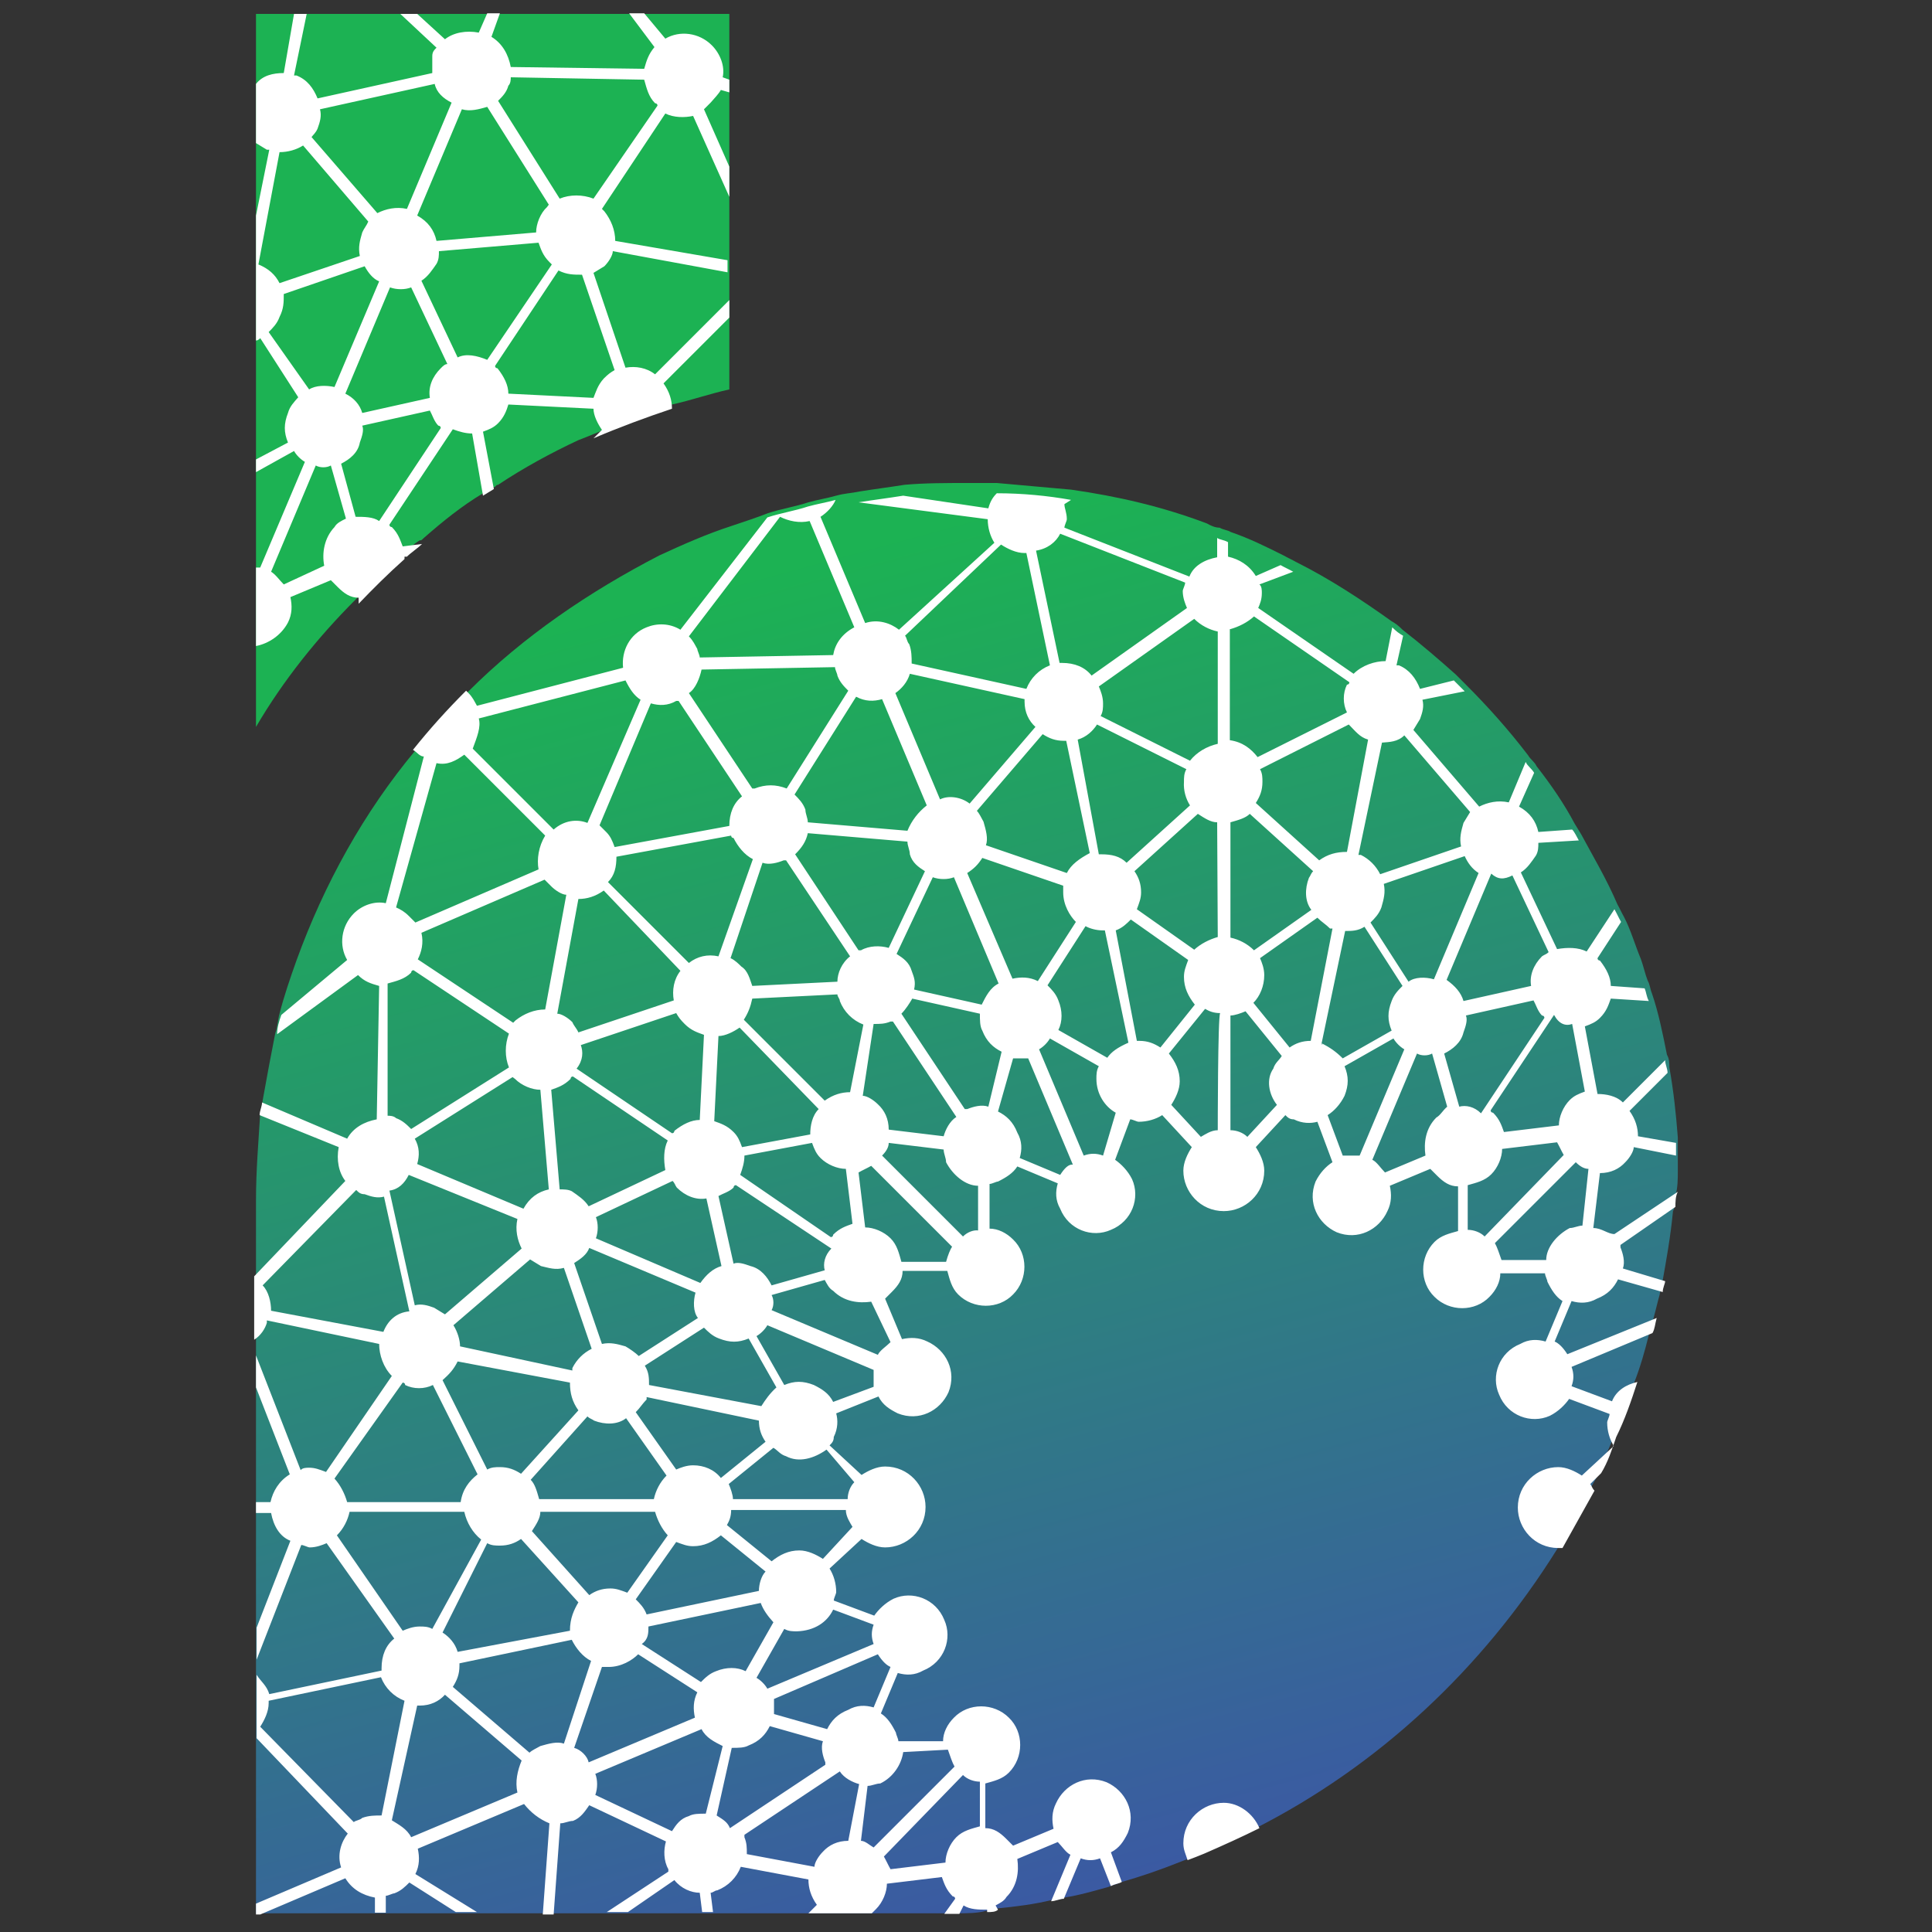
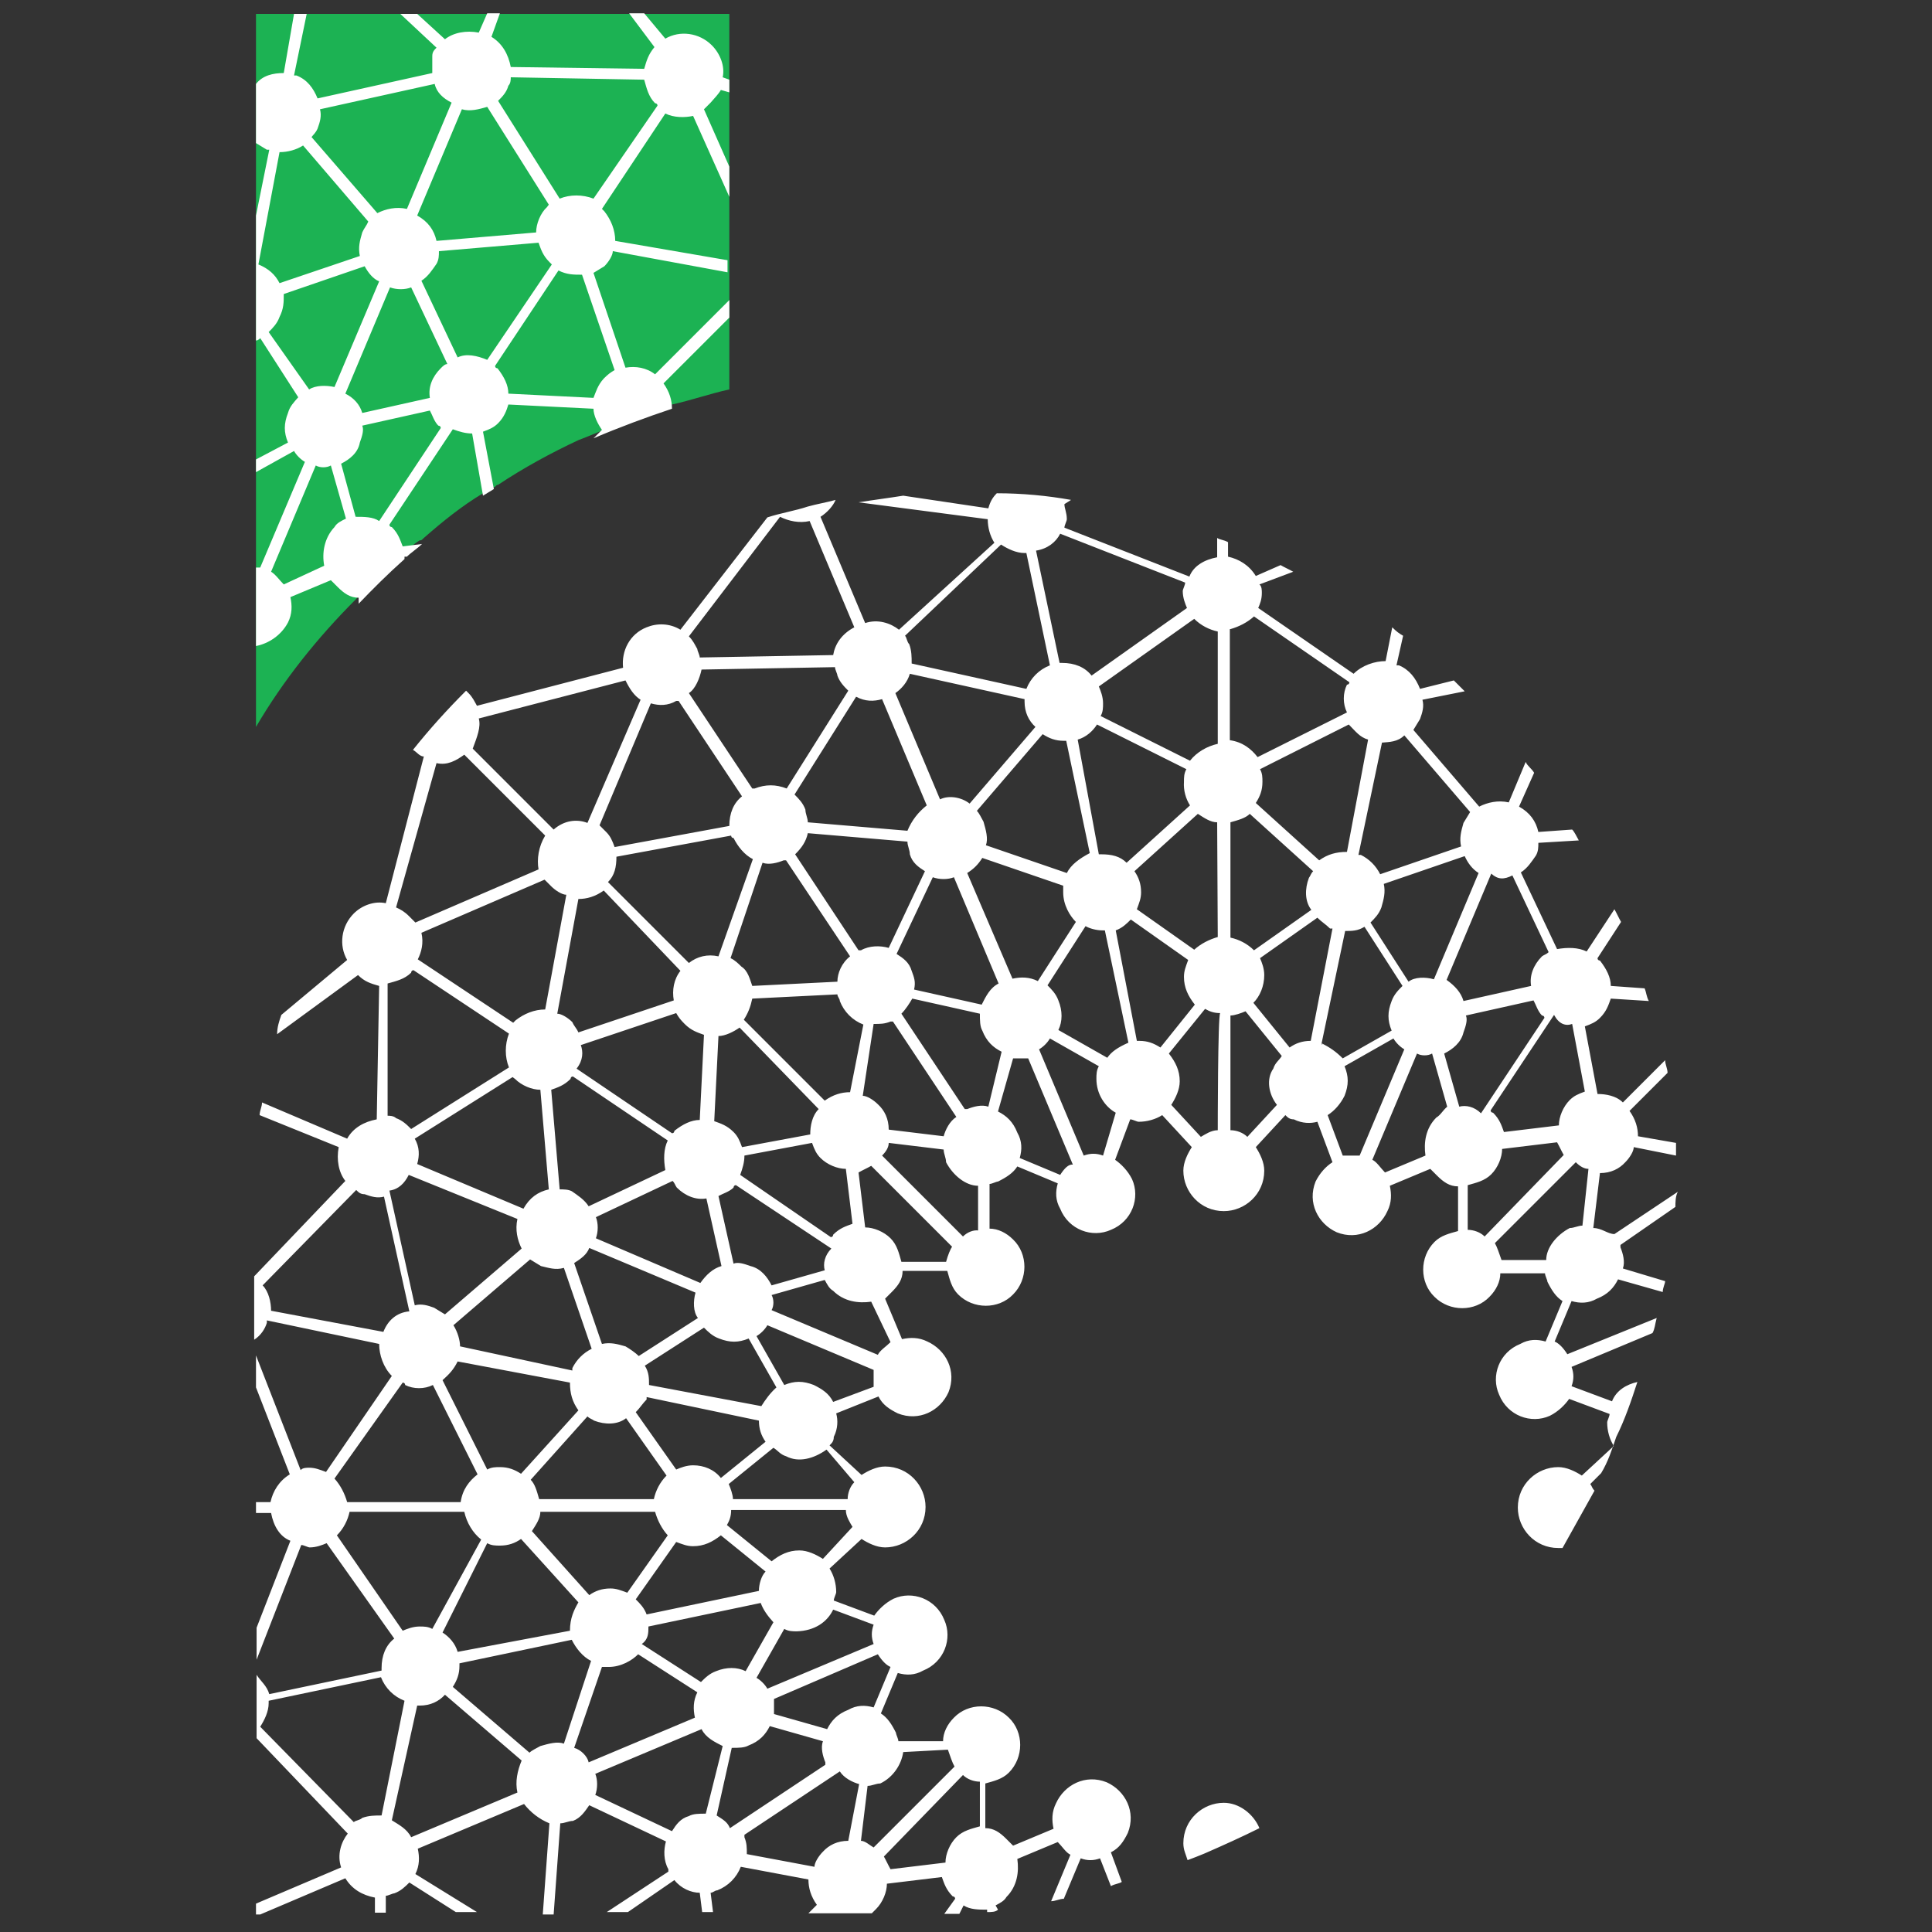
<svg xmlns="http://www.w3.org/2000/svg" version="1.1" id="Layer_1" x="0px" y="0px" viewBox="0 0 32 32" style="enable-background:new 0 0 32 32;" xml:space="preserve">
  <rect x="0" y="0" width="32" height="32" fill="#333333" stroke="none" />
  <style type="text/css">
	.st0{fill:#1CB253;}
	.st1{fill:url(#SVGID_1_);}
	.st2{fill:#FFFFFF;}
</style>
  <g>
    <path class="st0" d="M12.08,0.23v6.22c-0.32,0.07-0.63,0.18-0.95,0.25c-0.46,0.14-0.88,0.32-1.3,0.49   C9.76,7.22,9.66,7.26,9.58,7.29C9.13,7.5,8.67,7.75,8.25,8.03c-0.04,0-0.04,0.04-0.07,0.04C8.11,8.1,8.07,8.14,8,8.17   C7.65,8.38,7.34,8.63,7.02,8.91C6.98,8.95,6.98,8.95,6.95,8.95C6.84,9.02,6.77,9.09,6.7,9.16c0,0-0.04,0-0.04,0.04   C6.39,9.44,6.14,9.65,5.89,9.93c-0.63,0.63-1.2,1.34-1.65,2.11V0.23H12.08L12.08,0.23z" />
    <linearGradient id="SVGID_1_" gradientUnits="userSpaceOnUse" x1="11.88" y1="26.344" x2="18.042" y2="3.684" gradientTransform="matrix(1 0 0 -1 0 36)">
      <stop offset="0" style="stop-color:#1CB253" />
      <stop offset="1" style="stop-color:#3C56A6" />
    </linearGradient>
-     <path class="st1" d="M27.79,19.39L27.79,19.39c0,0.14,0,0.28-0.04,0.42c0,0.07,0,0.18-0.04,0.25c-0.04,0.42-0.11,0.81-0.18,1.2   c0,0.07-0.04,0.14-0.04,0.18c-0.04,0.14-0.07,0.28-0.11,0.42c-0.04,0.07-0.04,0.14-0.07,0.25c-0.07,0.28-0.14,0.53-0.25,0.81   c-0.11,0.32-0.21,0.6-0.35,0.91c-0.07,0.21-0.18,0.39-0.25,0.6c-0.04,0.11-0.11,0.18-0.14,0.28c-0.18,0.32-0.35,0.63-0.53,0.95   c-1.23,1.97-2.95,3.59-5.03,4.64c-0.32,0.14-0.6,0.32-0.91,0.42c-0.11,0.04-0.18,0.07-0.28,0.11c-0.35,0.14-0.67,0.25-1.02,0.35   c-0.07,0.04-0.14,0.04-0.18,0.07c-0.25,0.07-0.49,0.14-0.74,0.18c-0.07,0.04-0.14,0.04-0.21,0.04c-0.28,0.07-0.6,0.11-0.91,0.14   c-0.07,0-0.14,0.04-0.18,0.04c-0.14,0.04-0.32,0.04-0.46,0.04c-0.07,0-0.18,0-0.25,0c-0.04,0-0.11,0-0.14,0l0,0   c-0.18,0-0.35,0-0.49,0H4.24V19.88c0-0.49,0.04-0.95,0.07-1.44c0-0.07,0.04-0.14,0.04-0.21c0.07-0.39,0.14-0.77,0.21-1.12   c0.04-0.11,0.04-0.21,0.07-0.32c0.07-0.28,0.18-0.6,0.28-0.88c0.46-1.27,1.12-2.46,1.97-3.48c0.28-0.35,0.56-0.67,0.88-0.98   c0.91-0.91,2-1.65,3.16-2.25c0.39-0.18,0.77-0.35,1.2-0.49c0.21-0.07,0.42-0.14,0.6-0.21c0.21-0.07,0.46-0.11,0.67-0.18   c0.14-0.04,0.32-0.07,0.46-0.11c0.14-0.04,0.25-0.04,0.39-0.07c0.25-0.04,0.49-0.07,0.74-0.11C15.31,8,15.67,8,16.02,8   c0.18,0,0.32,0,0.49,0c0.42,0.04,0.81,0.07,1.23,0.11c0.77,0.11,1.51,0.28,2.25,0.56c0.07,0.04,0.14,0.07,0.21,0.07   c0.07,0.04,0.14,0.04,0.18,0.07c0.32,0.11,0.6,0.25,0.88,0.39c0.07,0.04,0.14,0.07,0.21,0.11c0.56,0.28,1.09,0.63,1.58,0.98   c0.07,0.04,0.11,0.07,0.18,0.14c0.32,0.25,0.6,0.49,0.88,0.74c0.07,0.07,0.11,0.11,0.18,0.18c0.35,0.35,0.7,0.74,1.02,1.16   c0.04,0.07,0.11,0.11,0.14,0.18c0.25,0.32,0.46,0.63,0.63,0.95c0.04,0.07,0.07,0.11,0.11,0.18c0.21,0.39,0.42,0.74,0.6,1.16   c0.04,0.07,0.07,0.14,0.11,0.21c0.11,0.21,0.18,0.46,0.28,0.7c0.04,0.11,0.07,0.25,0.11,0.35c0.04,0.07,0.04,0.14,0.07,0.21   c0.11,0.32,0.18,0.67,0.25,1.02c0.04,0.07,0.04,0.14,0.04,0.21c0.07,0.39,0.11,0.77,0.14,1.16c0,0.07,0,0.14,0,0.21   C27.79,19.18,27.79,19.28,27.79,19.39z" />
    <path class="st2" d="M11.94,1.49l0.14,0.04V1.32l-0.11-0.04c0.04-0.18-0.04-0.39-0.18-0.53c-0.21-0.21-0.53-0.25-0.77-0.11   l-0.35-0.42h-0.25l0.42,0.56C10.74,0.9,10.71,1,10.67,1.14L8.46,1.11C8.42,0.9,8.32,0.72,8.14,0.61l0.14-0.39H8.07L7.93,0.54   c-0.21-0.04-0.42,0-0.56,0.11L6.91,0.23H6.63l0.6,0.56C7.19,0.83,7.16,0.86,7.16,0.93c0,0.07,0,0.18,0,0.28l-1.9,0.42   C5.19,1.46,5.09,1.32,4.91,1.25H4.87l0.21-1.02H4.87L4.7,1.21c-0.18,0-0.35,0.04-0.46,0.18v0.98c0.07,0.04,0.11,0.07,0.18,0.11   h0.04L4.24,3.57v2.07c0.04,0,0.07-0.04,0.07-0.04l0.63,0.98C4.87,6.66,4.8,6.73,4.77,6.84c-0.07,0.18-0.07,0.32,0,0.49L4.24,7.61   v0.21l0.63-0.35c0.04,0.07,0.11,0.14,0.18,0.18L4.31,9.4c-0.04,0-0.07,0-0.07,0v1.3c0.21-0.04,0.42-0.18,0.53-0.39   c0.07-0.14,0.07-0.28,0.04-0.42l0.67-0.28c0.04,0.04,0.07,0.07,0.11,0.11c0.11,0.11,0.21,0.18,0.35,0.18V10   C6.18,9.75,6.42,9.51,6.7,9.26c0,0,0,0,0-0.04h0.04c0.07-0.07,0.18-0.14,0.25-0.21L6.67,9.05C6.63,8.95,6.6,8.84,6.49,8.73   c0,0-0.04,0-0.04-0.04l1.05-1.58c0.11,0.04,0.21,0.07,0.32,0.07L8,8.21C8.07,8.17,8.11,8.14,8.18,8.1L8,7.15   c0.11-0.04,0.18-0.07,0.25-0.14C8.35,6.91,8.39,6.8,8.42,6.7l1.41,0.07c0,0.11,0.07,0.25,0.14,0.35L9.83,7.26   c0.42-0.18,0.88-0.35,1.3-0.49c0-0.14-0.04-0.28-0.14-0.42l1.09-1.09V4.97L10.85,6.2c-0.14-0.11-0.32-0.14-0.49-0.11L9.83,4.52   c0.07-0.04,0.11-0.07,0.18-0.11c0.07-0.07,0.14-0.18,0.14-0.25l1.9,0.35c0,0.04,0,0.07,0,0.11V4.31l-1.86-0.32   c0-0.18-0.07-0.35-0.18-0.49c0,0,0,0-0.04-0.04l1.05-1.58c0.14,0.07,0.32,0.07,0.46,0.04l0.6,1.34V2.76l-0.42-0.95   c0.04-0.04,0.07-0.07,0.11-0.11C11.83,1.63,11.9,1.56,11.94,1.49z M8.07,1.77l1.02,1.62L9.06,3.43C8.95,3.53,8.88,3.71,8.88,3.85   L7.23,3.99C7.19,3.81,7.09,3.67,6.91,3.57l0.74-1.76C7.79,1.85,7.93,1.81,8.07,1.77z M5.26,2.13C5.3,2.02,5.33,1.92,5.3,1.81   l1.9-0.42C7.23,1.53,7.34,1.63,7.48,1.7L6.74,3.46c-0.18-0.04-0.35,0-0.49,0.07L5.16,2.27C5.19,2.23,5.23,2.2,5.26,2.13z    M4.28,4.38L4.28,4.38l0.35-1.86c0.14,0,0.28-0.04,0.39-0.11L6.1,3.67C6.07,3.74,6.03,3.78,6,3.85C5.96,3.99,5.93,4.09,5.96,4.24   L4.63,4.69C4.56,4.55,4.45,4.45,4.28,4.38z M4.45,5.5c0.07-0.07,0.14-0.14,0.18-0.25C4.7,5.11,4.7,5.01,4.7,4.87l1.34-0.46   C6.1,4.52,6.18,4.62,6.28,4.66L5.54,6.41C5.4,6.38,5.23,6.38,5.12,6.45L4.45,5.5z M5.54,8.73C5.37,8.91,5.33,9.16,5.37,9.37   L4.7,9.68C4.63,9.61,4.56,9.51,4.49,9.47l0.74-1.76c0.07,0.04,0.18,0.04,0.25,0l0.25,0.88C5.65,8.63,5.58,8.66,5.54,8.73z    M6.28,8.63C6.18,8.56,6.03,8.56,5.89,8.56L5.65,7.68C5.79,7.61,5.93,7.5,5.96,7.33C6,7.22,6.03,7.12,6,7.05L7.12,6.8   c0.04,0.07,0.07,0.18,0.14,0.25c0,0,0.04,0,0.04,0.04L6.28,8.63z M7.3,6.1C7.16,6.24,7.09,6.41,7.12,6.59L6,6.84   C5.96,6.7,5.86,6.59,5.72,6.52l0.74-1.76c0.11,0.04,0.25,0.04,0.35,0l0.6,1.27C7.37,6.03,7.34,6.06,7.3,6.1z M7.58,5.92l-0.6-1.27   c0.11-0.07,0.18-0.18,0.25-0.28c0.04-0.07,0.04-0.14,0.04-0.21l1.65-0.14c0.04,0.11,0.07,0.21,0.18,0.32l0.04,0.04L8.07,5.96   C7.9,5.89,7.72,5.85,7.58,5.92z M10.18,6.13c-0.07,0.04-0.11,0.07-0.18,0.14C9.9,6.38,9.87,6.49,9.83,6.59L8.42,6.52   c0-0.14-0.07-0.28-0.18-0.42c0,0-0.04,0-0.04-0.04l1.05-1.58c0.14,0.07,0.25,0.07,0.39,0.07L10.18,6.13z M9.83,3.29   c-0.18-0.07-0.39-0.07-0.56,0L8.25,1.67C8.32,1.6,8.39,1.53,8.42,1.42c0.04-0.04,0.04-0.11,0.04-0.14l2.21,0.04   c0.04,0.14,0.07,0.28,0.18,0.39c0,0,0.04,0,0.04,0.04L9.83,3.29z" />
    <path class="st2" d="M20.27,29.86c-0.35,0-0.67,0.28-0.67,0.67c0,0.11,0.04,0.18,0.07,0.28c0.11-0.04,0.18-0.07,0.28-0.11   c0.32-0.14,0.63-0.28,0.91-0.42C20.76,30.04,20.52,29.86,20.27,29.86z M26.39,20.34l0.11-0.91c0.18,0,0.32-0.07,0.42-0.18   c0.07-0.07,0.14-0.18,0.14-0.25l0.7,0.14c0-0.07,0-0.14,0-0.21l-0.63-0.11c0-0.14-0.04-0.28-0.14-0.42l0.63-0.63   c0-0.07-0.04-0.14-0.04-0.21l-0.7,0.7c-0.11-0.11-0.28-0.14-0.42-0.14L26.25,17c0.11-0.04,0.18-0.07,0.25-0.14   c0.11-0.11,0.14-0.21,0.18-0.32l0.63,0.04c-0.04-0.07-0.04-0.14-0.07-0.21l-0.56-0.04c0-0.14-0.07-0.28-0.18-0.42   c0,0-0.04,0-0.04-0.04l0.39-0.6c-0.04-0.07-0.07-0.14-0.11-0.21l-0.46,0.7c-0.14-0.07-0.32-0.07-0.49-0.04l-0.6-1.27   c0.11-0.07,0.18-0.18,0.25-0.28c0.04-0.07,0.04-0.14,0.04-0.21l0.67-0.04c-0.04-0.07-0.07-0.14-0.11-0.18l-0.56,0.04   c-0.04-0.18-0.14-0.32-0.32-0.42l0.25-0.56c-0.04-0.07-0.11-0.11-0.14-0.18l-0.28,0.67c-0.18-0.04-0.35,0-0.49,0.07l-1.09-1.27   c0.04-0.07,0.07-0.11,0.11-0.18c0.04-0.11,0.07-0.21,0.04-0.32l0.7-0.14c-0.07-0.07-0.11-0.11-0.18-0.18l-0.56,0.14   c-0.07-0.18-0.18-0.32-0.35-0.39h-0.04l0.11-0.49c-0.07-0.04-0.11-0.07-0.18-0.14l-0.11,0.56c-0.18,0-0.39,0.07-0.53,0.21   l-1.58-1.09C20.87,10,20.9,9.93,20.9,9.82c0-0.04,0-0.11-0.04-0.14l0.56-0.21c-0.07-0.04-0.14-0.07-0.21-0.11L20.8,9.54   c-0.11-0.18-0.28-0.28-0.46-0.32V8.98c-0.07-0.04-0.14-0.04-0.18-0.07v0.32c-0.21,0.04-0.39,0.14-0.46,0.32l-2.07-0.81   c0-0.04,0.04-0.11,0.04-0.14c0-0.11-0.04-0.18-0.04-0.25l0.11-0.07c-0.39-0.07-0.81-0.11-1.23-0.11c-0.07,0.07-0.11,0.14-0.14,0.25   l-1.41-0.21c-0.25,0.04-0.49,0.07-0.74,0.11l2.14,0.28c0,0.14,0.04,0.28,0.11,0.39l-1.58,1.44c-0.14-0.11-0.35-0.18-0.56-0.11   l-0.74-1.76c0.11-0.07,0.21-0.18,0.25-0.28c-0.14,0.04-0.32,0.07-0.46,0.11c-0.21,0.07-0.46,0.11-0.67,0.18l-1.44,1.86   c-0.18-0.11-0.39-0.11-0.56-0.04c-0.28,0.11-0.42,0.39-0.39,0.67L7.9,11.69c-0.04-0.07-0.07-0.14-0.14-0.21c0,0,0,0-0.04-0.04   c-0.32,0.32-0.6,0.63-0.88,0.98c0.07,0.04,0.11,0.11,0.18,0.11l-0.63,2.43C6.21,14.92,6,14.99,5.86,15.13   c-0.21,0.21-0.25,0.53-0.11,0.77l-1.09,0.91c-0.04,0.11-0.07,0.21-0.07,0.32l1.34-0.98c0.11,0.11,0.21,0.14,0.35,0.18l-0.04,2.21   c-0.21,0.04-0.39,0.14-0.49,0.32l-1.41-0.6c0,0.07-0.04,0.14-0.04,0.21L5.61,19c-0.04,0.21,0,0.42,0.11,0.56l-1.51,1.58v1.05   c0.11-0.07,0.18-0.18,0.21-0.28v-0.04l1.86,0.39c0,0.18,0.07,0.39,0.21,0.53L5.4,24.38c-0.11-0.04-0.18-0.07-0.28-0.07   c-0.04,0-0.11,0-0.14,0.04l-0.74-1.9v0.53l0.56,1.44c-0.18,0.11-0.28,0.28-0.32,0.46H4.24v0.18h0.25c0.04,0.21,0.14,0.39,0.32,0.46   l-0.56,1.44v0.53l0.74-1.9c0.04,0,0.11,0.04,0.14,0.04c0.11,0,0.21-0.04,0.28-0.07l1.12,1.58c-0.14,0.11-0.21,0.28-0.21,0.49v0.04   l-1.86,0.39c-0.04-0.14-0.14-0.21-0.21-0.32v1.05l1.51,1.58c-0.11,0.14-0.18,0.35-0.11,0.56l-1.41,0.6v0.18h0.07l1.41-0.6   c0.11,0.18,0.28,0.28,0.49,0.32v0.25h0.18v-0.28c0.04,0,0.11-0.04,0.14-0.04c0.11-0.04,0.18-0.11,0.25-0.18l0.77,0.49H7.9   l-1.02-0.63c0.07-0.14,0.07-0.28,0.04-0.42l1.76-0.74c0.11,0.14,0.25,0.25,0.42,0.32l-0.11,1.51h0.18l0.11-1.51   c0.07,0,0.14-0.04,0.21-0.04C9.62,30.11,9.69,30,9.76,29.9l1.27,0.6c-0.04,0.14-0.04,0.32,0.04,0.46v0.04l-1.02,0.67h0.35   l0.77-0.53c0.11,0.14,0.28,0.21,0.42,0.21l0.04,0.32h0.18l-0.04-0.32c0.04,0,0.07-0.04,0.11-0.04c0.18-0.07,0.32-0.21,0.39-0.39   l1.12,0.21c0,0.14,0.04,0.28,0.14,0.42l-0.14,0.14h1.05c0.04-0.04,0.04-0.04,0.07-0.07c0.11-0.11,0.18-0.28,0.18-0.42l0.91-0.11   c0.04,0.11,0.07,0.21,0.18,0.32c0,0,0.04,0,0.04,0.04l-0.18,0.25c0.07,0,0.18,0,0.25,0l0.07-0.14c0.11,0.07,0.25,0.07,0.39,0.07   v0.04c0.07,0,0.14,0,0.18-0.04l-0.04-0.07c0.07-0.04,0.14-0.07,0.18-0.14c0.18-0.18,0.21-0.42,0.18-0.63l0.67-0.28   c0.07,0.07,0.14,0.18,0.21,0.21l-0.32,0.77c0.07,0,0.14-0.04,0.21-0.04l0.28-0.67c0.11,0.04,0.21,0.04,0.32,0l0.18,0.46   c0.07-0.04,0.14-0.04,0.18-0.07l-0.18-0.49c0.14-0.07,0.21-0.18,0.28-0.32c0.14-0.35-0.04-0.7-0.35-0.84   c-0.35-0.14-0.7,0.04-0.84,0.35c-0.07,0.14-0.07,0.28-0.04,0.42l-0.67,0.28c-0.04-0.04-0.07-0.07-0.11-0.11   c-0.11-0.11-0.21-0.18-0.35-0.18v-0.74c0.14-0.04,0.28-0.07,0.39-0.18c0.25-0.25,0.25-0.67,0-0.91c-0.25-0.25-0.67-0.25-0.91,0   c-0.11,0.11-0.18,0.25-0.18,0.39h-0.74c0-0.04-0.04-0.11-0.04-0.14c-0.07-0.14-0.14-0.25-0.25-0.32l0.28-0.67   c0.14,0.04,0.28,0.04,0.42-0.04c0.35-0.14,0.49-0.53,0.35-0.84c-0.14-0.35-0.53-0.49-0.84-0.35c-0.14,0.07-0.25,0.18-0.32,0.28   l-0.67-0.25c0-0.04,0.04-0.11,0.04-0.14c0-0.14-0.04-0.28-0.11-0.39l0.53-0.49c0.11,0.07,0.25,0.14,0.39,0.14   c0.35,0,0.67-0.28,0.67-0.67c0-0.35-0.28-0.67-0.67-0.67c-0.14,0-0.28,0.07-0.39,0.14l-0.53-0.49c0.04-0.04,0.07-0.07,0.07-0.14   c0.07-0.14,0.07-0.28,0.04-0.39l0.7-0.28c0.07,0.14,0.18,0.21,0.32,0.28c0.35,0.14,0.7-0.04,0.84-0.35   c0.14-0.35-0.04-0.7-0.35-0.84c-0.14-0.07-0.28-0.07-0.42-0.04l-0.28-0.67c0.04-0.04,0.07-0.07,0.11-0.11   c0.11-0.11,0.18-0.21,0.18-0.35h0.74c0.04,0.14,0.07,0.28,0.18,0.39c0.25,0.25,0.67,0.25,0.91,0c0.25-0.25,0.25-0.67,0-0.91   c-0.11-0.11-0.25-0.18-0.39-0.18v-0.74c0.04,0,0.11-0.04,0.14-0.04c0.14-0.07,0.25-0.14,0.32-0.25l0.67,0.28   c-0.04,0.14-0.04,0.28,0.04,0.42c0.14,0.35,0.53,0.49,0.84,0.35c0.35-0.14,0.49-0.53,0.35-0.84c-0.07-0.14-0.18-0.25-0.28-0.32   l0.25-0.67c0.04,0,0.11,0.04,0.14,0.04c0.14,0,0.28-0.04,0.39-0.11l0.49,0.53c-0.07,0.11-0.14,0.25-0.14,0.39   c0,0.35,0.28,0.67,0.67,0.67c0.35,0,0.67-0.28,0.67-0.67c0-0.14-0.07-0.28-0.14-0.39l0.49-0.53c0.04,0.04,0.07,0.07,0.14,0.07   c0.14,0.07,0.28,0.07,0.39,0.04l0.25,0.67c-0.11,0.07-0.21,0.18-0.28,0.32c-0.14,0.35,0.04,0.7,0.35,0.84   c0.35,0.14,0.7-0.04,0.84-0.35c0.07-0.14,0.07-0.28,0.04-0.42l0.67-0.28c0.04,0.04,0.07,0.07,0.11,0.11   c0.11,0.11,0.21,0.18,0.35,0.18v0.74c-0.14,0.04-0.28,0.07-0.39,0.18c-0.25,0.25-0.25,0.67,0,0.91c0.25,0.25,0.67,0.25,0.91,0   c0.11-0.11,0.18-0.25,0.18-0.39h0.74c0,0.04,0.04,0.11,0.04,0.14c0.07,0.14,0.14,0.25,0.25,0.32l-0.28,0.67   c-0.14-0.04-0.28-0.04-0.42,0.04c-0.35,0.14-0.49,0.53-0.35,0.84c0.14,0.35,0.53,0.49,0.84,0.35c0.14-0.07,0.25-0.18,0.32-0.28   l0.67,0.25c0,0.04-0.04,0.11-0.04,0.14c0,0.14,0.04,0.28,0.11,0.39l-0.53,0.49c-0.11-0.07-0.25-0.14-0.39-0.14   c-0.35,0-0.67,0.28-0.67,0.67c0,0.35,0.28,0.67,0.67,0.67c0.04,0,0.04,0,0.07,0c0.18-0.32,0.35-0.63,0.53-0.95   c-0.04-0.04-0.04-0.07-0.07-0.11l0.18-0.18c0.11-0.18,0.18-0.39,0.25-0.6c0.14-0.28,0.25-0.6,0.35-0.91   c-0.18,0.04-0.35,0.14-0.42,0.32l-0.67-0.25c0.04-0.11,0.04-0.21,0-0.32l1.34-0.56c0.04-0.07,0.04-0.14,0.07-0.25l-1.48,0.6   c-0.07-0.11-0.14-0.18-0.21-0.21l0.28-0.67c0.14,0.04,0.28,0.04,0.42-0.04c0.18-0.07,0.28-0.18,0.35-0.32l0.74,0.21   c0-0.07,0.04-0.14,0.04-0.18l-0.7-0.21c0.04-0.11,0-0.25-0.04-0.35v-0.04l0.91-0.63c0-0.07,0-0.18,0.04-0.25l-1.05,0.7   C26.63,20.44,26.53,20.34,26.39,20.34z M17.56,8.84l2.07,0.81c0,0.04-0.04,0.11-0.04,0.14c0,0.11,0.04,0.21,0.07,0.28l-1.58,1.12   c-0.11-0.14-0.28-0.21-0.49-0.21h-0.04l-0.39-1.86C17.35,9.09,17.49,8.98,17.56,8.84z M19.71,13.34l-1.05,0.95   c-0.11-0.11-0.25-0.14-0.42-0.14H18.2l-0.35-1.9c0.14-0.04,0.25-0.14,0.32-0.25l1.48,0.74c-0.04,0.07-0.04,0.14-0.04,0.21   C19.6,13.09,19.64,13.23,19.71,13.34z M15.1,16.08c-0.04-0.14-0.14-0.21-0.25-0.28l0.6-1.27c0.11,0.04,0.25,0.04,0.35,0l0.74,1.76   c-0.14,0.07-0.21,0.21-0.28,0.35l-1.12-0.25C15.17,16.26,15.14,16.19,15.1,16.08z M13.66,21.04l-0.88,0.25   c-0.07-0.14-0.18-0.28-0.35-0.32c-0.11-0.04-0.21-0.07-0.28-0.04l-0.25-1.12c0.07-0.04,0.18-0.07,0.25-0.14c0,0,0-0.04,0.04-0.04   l1.58,1.05C13.66,20.79,13.63,20.93,13.66,21.04z M10.74,26.94l1.86-0.39c0.04,0.11,0.11,0.21,0.21,0.32l-0.46,0.81   c-0.14-0.07-0.32-0.07-0.49,0c-0.11,0.04-0.18,0.11-0.25,0.18l-0.98-0.63C10.74,27.15,10.74,27.05,10.74,26.94L10.74,26.94z    M12.57,26.35L12.57,26.35l-1.86,0.39c-0.04-0.11-0.11-0.18-0.18-0.25l0.67-0.95c0.11,0.04,0.18,0.07,0.28,0.07   c0.18,0,0.32-0.07,0.46-0.18l0.74,0.6C12.61,26.1,12.57,26.24,12.57,26.35z M9.44,27.01l-1.86,0.35c-0.04-0.14-0.14-0.25-0.25-0.32   l0.74-1.48c0.07,0.04,0.14,0.04,0.21,0.04c0.14,0,0.25-0.04,0.35-0.11l0.95,1.05C9.51,26.66,9.44,26.8,9.44,27.01   C9.44,26.98,9.44,26.98,9.44,27.01z M6.98,15.45l2.04-0.88c0.04,0.04,0.07,0.07,0.11,0.11c0.07,0.07,0.18,0.14,0.25,0.14l-0.35,1.9   c-0.18,0-0.35,0.07-0.49,0.18c0,0,0,0-0.04,0.04l-1.58-1.05C6.98,15.77,7.02,15.62,6.98,15.45z M14.08,15.84   c-0.14,0.11-0.21,0.28-0.21,0.42l-1.41,0.07c-0.04-0.11-0.07-0.25-0.18-0.32c-0.04-0.04-0.11-0.11-0.18-0.14l0.53-1.58   c0.11,0.04,0.25,0,0.35-0.04h0.04L14.08,15.84z M13.17,14.15c0.11-0.11,0.18-0.21,0.21-0.35l1.65,0.14c0,0.07,0.04,0.14,0.04,0.21   c0.04,0.14,0.14,0.21,0.25,0.28l-0.6,1.27c-0.14-0.04-0.32-0.04-0.46,0.04h-0.04L13.17,14.15z M7.51,21.95l1.27-1.09   c0.07,0.04,0.11,0.07,0.18,0.11C9.09,21,9.2,21.04,9.34,21l0.46,1.34c-0.14,0.07-0.25,0.18-0.32,0.32v0.04L7.62,22.3   C7.62,22.2,7.58,22.06,7.51,21.95z M9.62,17.31l1.58-0.53c0.04,0.07,0.07,0.11,0.14,0.18c0.11,0.11,0.21,0.14,0.32,0.18l-0.07,1.41   c-0.14,0-0.28,0.07-0.42,0.18c0,0,0,0.04-0.04,0.04L9.55,17.7C9.66,17.56,9.66,17.42,9.62,17.31z M11.06,18.89   c-0.07,0.14-0.07,0.32-0.04,0.49l-1.27,0.6c-0.07-0.11-0.18-0.18-0.28-0.25C9.41,19.7,9.34,19.7,9.27,19.7l-0.14-1.65   c0.11-0.04,0.21-0.07,0.32-0.18c0,0,0-0.04,0.04-0.04L11.06,18.89z M9.73,23.46c0.04,0.04,0.07,0.04,0.11,0.07   c0.18,0.07,0.39,0.07,0.53-0.04l0.67,0.95c-0.11,0.11-0.18,0.25-0.21,0.39h-1.9c-0.04-0.14-0.07-0.25-0.14-0.32L9.73,23.46z    M10.36,22.3c-0.14-0.04-0.25-0.07-0.39-0.04l-0.46-1.34c0.11-0.07,0.21-0.14,0.25-0.25l1.76,0.74c-0.04,0.14-0.04,0.32,0.04,0.42   l-0.98,0.63C10.53,22.41,10.43,22.34,10.36,22.3z M9.87,20.51c0.04-0.11,0.04-0.25,0-0.35l1.27-0.6c0.04,0.04,0.04,0.07,0.07,0.11   c0.14,0.14,0.32,0.21,0.49,0.18l0.25,1.12c-0.14,0.04-0.25,0.14-0.35,0.28L9.87,20.51z M13.56,18.37   c-0.11,0.11-0.14,0.28-0.14,0.42L12.29,19c-0.04-0.11-0.07-0.18-0.14-0.25c-0.11-0.11-0.21-0.14-0.32-0.18l0.07-1.41   c0.11,0,0.25-0.07,0.35-0.14L13.56,18.37z M11.9,15.84c-0.18-0.04-0.35,0-0.49,0.11l-1.34-1.34c0.11-0.11,0.14-0.25,0.14-0.42   l1.9-0.35c0,0,0,0.04,0.04,0.04c0.07,0.14,0.18,0.28,0.32,0.35L11.9,15.84z M11.27,16.08c-0.11,0.14-0.14,0.32-0.11,0.49L9.58,17.1   C9.55,17.03,9.51,17,9.48,16.93c-0.07-0.07-0.18-0.14-0.25-0.14l0.35-1.9c0.14,0,0.28-0.04,0.42-0.14L11.27,16.08z M8.53,17.87   c0.11,0.11,0.28,0.18,0.42,0.18l0.14,1.65c-0.18,0.04-0.32,0.14-0.42,0.32l-1.76-0.74c0.04-0.14,0.04-0.28-0.04-0.42l1.62-1.02   L8.53,17.87z M8.57,20.19c-0.04,0.18,0,0.35,0.07,0.49l-1.27,1.09c-0.07-0.04-0.11-0.07-0.18-0.11c-0.11-0.04-0.21-0.07-0.32-0.04   l-0.42-1.9C6.6,19.7,6.7,19.6,6.77,19.46L8.57,20.19z M7.58,22.55C7.58,22.55,7.58,22.51,7.58,22.55l1.86,0.35   c0,0.18,0.04,0.32,0.14,0.46l-0.95,1.05c-0.11-0.07-0.21-0.11-0.35-0.11c-0.07,0-0.14,0-0.21,0.04l-0.74-1.48   C7.44,22.76,7.51,22.69,7.58,22.55z M8.81,25.36c0.07-0.11,0.14-0.21,0.14-0.32h1.9c0.04,0.14,0.11,0.28,0.21,0.39l-0.67,0.95   c-0.11-0.04-0.18-0.07-0.28-0.07c-0.14,0-0.25,0.04-0.35,0.11L8.81,25.36z M11.48,24.27c-0.11,0-0.21,0.04-0.28,0.07l-0.67-0.95   c0.07-0.07,0.11-0.14,0.18-0.21v-0.04l1.86,0.39c0,0.14,0.04,0.25,0.11,0.35l-0.74,0.6C11.83,24.34,11.66,24.27,11.48,24.27z    M12.61,23.29C12.61,23.29,12.61,23.32,12.61,23.29l-1.86-0.35c0-0.11,0-0.21-0.07-0.32l0.98-0.63c0.07,0.07,0.14,0.14,0.25,0.18   c0.18,0.07,0.32,0.07,0.49,0l0.46,0.81C12.75,23.08,12.68,23.18,12.61,23.29z M12.26,19.46c0.04-0.11,0.07-0.21,0.07-0.32   l1.12-0.21c0.04,0.11,0.07,0.18,0.14,0.25c0.11,0.11,0.28,0.18,0.42,0.18l0.11,0.91c-0.11,0.04-0.21,0.07-0.32,0.18   c0,0,0,0.04-0.04,0.04L12.26,19.46z M14.08,18.09c-0.14,0-0.28,0.04-0.42,0.14l-1.34-1.34c0.07-0.11,0.11-0.21,0.14-0.35l1.41-0.07   c0,0.04,0.04,0.07,0.04,0.11c0.07,0.18,0.21,0.32,0.39,0.39L14.08,18.09z M14.47,16.96c0.11,0,0.18,0,0.28-0.04h0.04l1.05,1.58   c-0.11,0.07-0.18,0.21-0.21,0.32l-0.91-0.11c0-0.18-0.07-0.32-0.18-0.42c-0.07-0.07-0.18-0.14-0.25-0.14L14.47,16.96z M16.02,14.46   c0.11-0.07,0.18-0.14,0.25-0.25l1.34,0.46c0,0.04,0,0.07,0,0.11c0,0.21,0.11,0.39,0.21,0.49l-0.63,0.98   c-0.14-0.07-0.28-0.07-0.42-0.04L16.02,14.46z M17.67,14.46l-1.34-0.46c0.04-0.11,0-0.25-0.04-0.39c-0.04-0.07-0.07-0.14-0.11-0.18   l1.09-1.27c0.11,0.07,0.21,0.11,0.35,0.11h0.04l0.39,1.86C17.88,14.22,17.74,14.32,17.67,14.46z M16.58,9.02   c0.11,0.07,0.25,0.14,0.39,0.14H17l0.39,1.86c-0.18,0.07-0.32,0.21-0.39,0.39l-1.9-0.42c0-0.11,0-0.21-0.04-0.32   c-0.04-0.04-0.04-0.11-0.07-0.14L16.58,9.02z M15.07,11.16l1.9,0.42c0,0.04,0,0.04,0,0.04c0,0.18,0.07,0.32,0.18,0.42l-1.09,1.27   c-0.14-0.11-0.35-0.14-0.49-0.07l-0.74-1.76C14.93,11.41,15.03,11.3,15.07,11.16z M14.61,11.58l0.74,1.76   c-0.14,0.11-0.25,0.25-0.32,0.42l-1.65-0.14c0-0.07-0.04-0.14-0.04-0.21c-0.04-0.11-0.11-0.18-0.18-0.25l1.02-1.62   C14.33,11.62,14.47,11.62,14.61,11.58z M12.92,8.56c0.14,0.07,0.32,0.11,0.49,0.07l0.74,1.76c-0.21,0.11-0.32,0.28-0.35,0.46   l-2.21,0.04c0-0.04-0.04-0.11-0.04-0.14c-0.04-0.07-0.07-0.14-0.14-0.21L12.92,8.56z M11.62,11.09l2.21-0.04   c0,0.04,0.04,0.11,0.04,0.14c0.04,0.11,0.11,0.18,0.18,0.25l-1.02,1.62c-0.18-0.07-0.35-0.07-0.53,0h-0.04l-1.05-1.58   C11.52,11.41,11.59,11.23,11.62,11.09z M10.78,11.65c0.14,0.04,0.28,0.04,0.42-0.04h0.04l1.05,1.58c-0.14,0.11-0.21,0.28-0.21,0.49   l-1.9,0.35c-0.04-0.11-0.07-0.18-0.14-0.25c-0.04-0.04-0.07-0.07-0.11-0.11L10.78,11.65z M7.93,11.9l2.43-0.63   c0.07,0.14,0.14,0.25,0.25,0.32l-0.88,2.04c-0.18-0.07-0.39-0.04-0.56,0.11l-1.34-1.34C7.9,12.21,7.97,12.04,7.93,11.9z    M7.23,12.64c0.18,0.04,0.32-0.04,0.46-0.14l1.34,1.34c-0.11,0.18-0.14,0.39-0.11,0.56l-2.04,0.88c-0.04-0.04-0.07-0.07-0.11-0.11   c-0.07-0.07-0.14-0.11-0.21-0.14L7.23,12.64z M6.42,16.29c0.14-0.04,0.28-0.07,0.39-0.18c0,0,0-0.04,0.04-0.04l1.58,1.05   c-0.07,0.18-0.07,0.39,0,0.56l-1.62,1.02c-0.07-0.07-0.14-0.14-0.25-0.18c-0.04-0.04-0.11-0.04-0.14-0.04L6.42,16.29z M6.35,22.06   L6.35,22.06l-1.86-0.35c0-0.14-0.04-0.32-0.14-0.42l1.55-1.58c0.04,0.04,0.07,0.07,0.14,0.07c0.11,0.04,0.21,0.07,0.32,0.04   l0.42,1.9C6.56,21.74,6.42,21.88,6.35,22.06z M6.67,22.9c0,0,0.04,0,0.04,0.04c0.14,0.07,0.32,0.07,0.46,0l0.74,1.48   c-0.14,0.11-0.25,0.25-0.28,0.46H5.75c-0.04-0.14-0.11-0.28-0.21-0.39L6.67,22.9z M5.58,25.43c0.11-0.11,0.18-0.25,0.21-0.39h1.9   c0.04,0.18,0.14,0.35,0.28,0.46l-0.81,1.48c-0.07-0.04-0.14-0.04-0.21-0.04c-0.11,0-0.21,0.04-0.28,0.07L5.58,25.43z M6.32,30.07   c-0.11,0-0.21,0-0.32,0.04c-0.04,0.04-0.11,0.04-0.14,0.07L4.31,28.6c0.07-0.11,0.14-0.25,0.14-0.39v-0.04l1.86-0.39   c0.07,0.18,0.21,0.32,0.39,0.39L6.32,30.07z M8.57,29.69l-1.76,0.74c-0.07-0.14-0.21-0.21-0.32-0.28l0.42-1.9c0.04,0,0.04,0,0.04,0   c0.18,0,0.32-0.07,0.42-0.18l1.27,1.09C8.57,29.33,8.53,29.51,8.57,29.69z M9.34,28.88c-0.11-0.04-0.25,0-0.39,0.04   c-0.07,0.04-0.14,0.07-0.18,0.11l-1.27-1.09c0.07-0.11,0.11-0.21,0.11-0.35v-0.04l1.86-0.39c0.07,0.14,0.18,0.28,0.32,0.35   L9.34,28.88z M9.51,28.95l0.46-1.34c0.04,0,0.07,0,0.11,0c0.21,0,0.39-0.11,0.49-0.21l0.98,0.63c-0.07,0.14-0.07,0.28-0.04,0.42   l-1.76,0.74C9.73,29.09,9.62,28.98,9.51,28.95z M11.69,30.04c-0.11,0-0.21,0-0.28,0.04c-0.14,0.04-0.21,0.14-0.28,0.25l-1.27-0.6   c0.04-0.11,0.04-0.25,0-0.35l1.76-0.74c0.07,0.14,0.21,0.21,0.35,0.28L11.69,30.04z M11.87,30.07l0.25-1.12   c0.11,0,0.21,0,0.28-0.04c0.18-0.07,0.28-0.18,0.35-0.32l0.88,0.25c-0.04,0.11,0,0.25,0.04,0.35v0.04l-1.58,1.05   C12.05,30.18,11.98,30.14,11.87,30.07z M14.05,30.49c-0.18,0-0.32,0.07-0.42,0.18c-0.07,0.07-0.14,0.18-0.14,0.25l-1.12-0.21   c0-0.11,0-0.18-0.04-0.28v-0.04l1.58-1.05c0.07,0.11,0.21,0.18,0.32,0.21L14.05,30.49z M15.95,29.4c0.07,0.07,0.18,0.11,0.28,0.11   v0.74c-0.14,0.04-0.28,0.07-0.39,0.18c-0.11,0.11-0.18,0.28-0.18,0.42l-0.91,0.11c-0.04-0.07-0.07-0.14-0.11-0.21L15.95,29.4z    M14.96,29.02l0.74-0.04c0.04,0.11,0.07,0.21,0.11,0.28l-1.34,1.34c-0.07-0.04-0.14-0.11-0.21-0.11l0.11-0.91   c0.07,0,0.14-0.04,0.21-0.04C14.79,29.44,14.93,29.23,14.96,29.02z M14.54,27.4c0.07,0.11,0.14,0.18,0.21,0.21l-0.28,0.67   c-0.14-0.04-0.28-0.04-0.42,0.04c-0.18,0.07-0.28,0.18-0.35,0.32l-0.88-0.25c0-0.07,0-0.18,0-0.25L14.54,27.4z M13.8,26.66   l0.67,0.25c-0.04,0.11-0.04,0.21,0,0.32l-1.76,0.74c-0.04-0.07-0.11-0.14-0.18-0.18l0.46-0.81c0.07,0.04,0.14,0.04,0.21,0.04   C13.49,27.01,13.7,26.87,13.8,26.66z M13.63,25.82c-0.11-0.07-0.25-0.14-0.39-0.14c-0.18,0-0.32,0.07-0.46,0.18l-0.74-0.6   c0.04-0.07,0.07-0.14,0.07-0.25h1.9c0,0.11,0.07,0.21,0.11,0.28L13.63,25.82z M14.15,24.55c-0.07,0.07-0.11,0.18-0.11,0.28h-1.9   c0-0.07-0.04-0.18-0.07-0.25l0.74-0.6c0.07,0.04,0.11,0.11,0.21,0.14c0.21,0.11,0.46,0.04,0.67-0.11L14.15,24.55z M14.47,22.97   l-0.67,0.25c-0.07-0.14-0.18-0.21-0.32-0.28c-0.18-0.07-0.32-0.07-0.49,0l-0.46-0.81c0.07-0.04,0.14-0.11,0.18-0.18l1.76,0.74   C14.47,22.76,14.47,22.87,14.47,22.97z M14.75,22.23c-0.07,0.07-0.18,0.14-0.21,0.21l-1.76-0.74c0.04-0.07,0.04-0.18,0-0.25   l0.88-0.25c0.04,0.07,0.07,0.14,0.14,0.18c0.18,0.18,0.42,0.21,0.63,0.18L14.75,22.23z M15.67,20.9h-0.74   c-0.04-0.14-0.07-0.28-0.18-0.39c-0.11-0.11-0.28-0.18-0.42-0.18l-0.11-0.91c0.07-0.04,0.14-0.07,0.21-0.11l1.34,1.34   C15.74,20.69,15.7,20.79,15.67,20.9z M15.95,20.48l-1.34-1.34c0.07-0.07,0.11-0.14,0.11-0.21l0.91,0.11c0,0.07,0.04,0.14,0.04,0.21   c0.11,0.21,0.32,0.39,0.53,0.39v0.74C16.12,20.37,16.02,20.41,15.95,20.48z M16.37,18.33c-0.11-0.04-0.25,0-0.35,0.04h-0.04   l-1.05-1.58c0.07-0.07,0.14-0.18,0.18-0.25l1.12,0.25c0,0.11,0,0.21,0.04,0.28c0.07,0.18,0.18,0.28,0.32,0.35L16.37,18.33z    M17.56,19.46l-0.67-0.28c0.04-0.14,0.04-0.28-0.04-0.42c-0.07-0.18-0.18-0.28-0.32-0.35l0.25-0.88c0.07,0,0.18,0,0.25,0l0.74,1.76   C17.7,19.28,17.63,19.35,17.56,19.46z M18.27,19.14c-0.11-0.04-0.21-0.04-0.32,0l-0.74-1.76c0.07-0.04,0.14-0.11,0.18-0.18   l0.81,0.46c-0.04,0.07-0.04,0.14-0.04,0.21c0,0.25,0.14,0.46,0.32,0.56L18.27,19.14z M18.34,17.52l-0.81-0.46   c0.07-0.14,0.07-0.32,0-0.49c-0.04-0.11-0.11-0.18-0.18-0.25l0.63-0.98c0.07,0.04,0.18,0.07,0.28,0.07h0.04l0.39,1.86   C18.51,17.35,18.41,17.42,18.34,17.52z M19.22,17.35c-0.11-0.07-0.21-0.11-0.35-0.11h-0.04l-0.35-1.83   c0.11-0.04,0.18-0.11,0.25-0.18l0.95,0.67c-0.04,0.11-0.07,0.18-0.07,0.28c0,0.18,0.07,0.32,0.18,0.46L19.22,17.35z M20.17,18.72   c-0.11,0-0.21,0.07-0.28,0.11l-0.49-0.53c0.07-0.11,0.14-0.25,0.14-0.39c0-0.18-0.07-0.32-0.18-0.46l0.6-0.74   c0.07,0.04,0.14,0.07,0.25,0.07C20.17,16.82,20.17,18.72,20.17,18.72z M20.17,15.52c-0.14,0.04-0.28,0.11-0.39,0.21l-0.95-0.67   c0.04-0.11,0.07-0.18,0.07-0.28c0-0.14-0.04-0.25-0.11-0.35l1.05-0.95c0.11,0.07,0.21,0.14,0.32,0.14L20.17,15.52L20.17,15.52z    M20.17,12.32c-0.18,0.04-0.35,0.14-0.46,0.28l-1.48-0.74c0.04-0.07,0.04-0.14,0.04-0.21c0-0.11-0.04-0.21-0.07-0.28l1.58-1.12   c0.11,0.11,0.25,0.18,0.39,0.21V12.32L20.17,12.32z M26.04,16.96l0.21,1.12c-0.11,0.04-0.18,0.07-0.25,0.14   c-0.11,0.11-0.18,0.28-0.18,0.42l-0.91,0.11c-0.04-0.11-0.07-0.21-0.18-0.32c0,0-0.04,0-0.04-0.04l1.05-1.58   C25.82,16.96,25.93,17,26.04,16.96z M25.05,14.5l0.6,1.27c-0.04,0.04-0.07,0.04-0.11,0.07c-0.14,0.14-0.21,0.32-0.18,0.49   l-1.12,0.25c-0.04-0.14-0.14-0.25-0.28-0.35l0.74-1.76C24.81,14.57,24.91,14.57,25.05,14.5z M24.49,14.46l-0.74,1.76   c-0.14-0.04-0.32-0.04-0.42,0.04l-0.63-0.98c0.07-0.07,0.14-0.14,0.18-0.25c0.04-0.14,0.07-0.25,0.04-0.39l1.34-0.46   C24.31,14.29,24.38,14.39,24.49,14.46z M23.26,12.18l1.09,1.27c-0.04,0.07-0.07,0.11-0.11,0.18c-0.04,0.14-0.07,0.25-0.04,0.39   l-1.34,0.46c-0.07-0.14-0.18-0.25-0.32-0.32h-0.04l0.39-1.86C23.01,12.29,23.15,12.29,23.26,12.18z M22.66,12.25   C22.66,12.25,22.7,12.25,22.66,12.25l-0.35,1.86c-0.18,0-0.32,0.04-0.46,0.14L20.8,13.3c0.07-0.11,0.11-0.21,0.11-0.35   c0-0.07,0-0.14-0.04-0.21L22.34,12C22.45,12.11,22.52,12.21,22.66,12.25z M20.38,10.42c0.14-0.04,0.28-0.11,0.39-0.21l1.58,1.09   c0,0,0,0.04-0.04,0.04c-0.07,0.14-0.07,0.32,0,0.46l-1.48,0.74c-0.11-0.14-0.25-0.25-0.46-0.28V10.42L20.38,10.42z M20.38,13.62   c0.14-0.04,0.25-0.07,0.32-0.14l1.05,0.95c-0.04,0.04-0.04,0.07-0.07,0.11c-0.07,0.18-0.07,0.39,0.04,0.53l-0.95,0.67   c-0.11-0.11-0.25-0.18-0.39-0.21L20.38,13.62L20.38,13.62z M21.15,18.3l-0.49,0.53c-0.07-0.07-0.18-0.11-0.28-0.11v-1.9   c0.07,0,0.18-0.04,0.25-0.07l0.6,0.74c-0.04,0.07-0.11,0.11-0.14,0.21C20.97,17.87,21.01,18.12,21.15,18.3z M21.71,17.24   c-0.14,0-0.25,0.04-0.35,0.11l-0.6-0.74c0.11-0.11,0.18-0.28,0.18-0.46c0-0.11-0.04-0.21-0.07-0.28l0.95-0.67   c0.07,0.07,0.14,0.11,0.21,0.18h0.04L21.71,17.24z M21.89,17.28l0.39-1.86c0.11,0,0.21,0,0.32-0.07l0.63,0.98   c-0.07,0.07-0.14,0.14-0.18,0.25c-0.07,0.18-0.07,0.32,0,0.49l-0.81,0.46C22.13,17.42,22.03,17.35,21.89,17.28   C21.92,17.31,21.89,17.31,21.89,17.28z M22.24,19.14l-0.25-0.67c0.11-0.07,0.21-0.18,0.28-0.32c0.07-0.18,0.07-0.32,0-0.49   l0.81-0.46c0.04,0.07,0.11,0.14,0.18,0.18l-0.74,1.76C22.45,19.14,22.34,19.14,22.24,19.14z M23.79,18.51   c-0.18,0.18-0.21,0.42-0.18,0.63l-0.67,0.28c-0.07-0.07-0.14-0.18-0.21-0.21l0.74-1.76c0.07,0.04,0.18,0.04,0.25,0l0.25,0.88   C23.89,18.4,23.86,18.47,23.79,18.51z M24.17,18.33l-0.25-0.88c0.14-0.07,0.28-0.18,0.32-0.35c0.04-0.11,0.07-0.21,0.04-0.28   l1.12-0.25c0.04,0.07,0.07,0.18,0.14,0.25c0,0,0.04,0,0.04,0.04l-1.05,1.58C24.42,18.33,24.28,18.3,24.17,18.33z M24.59,20.48   c-0.07-0.07-0.18-0.11-0.28-0.11v-0.74c0.14-0.04,0.28-0.07,0.39-0.18c0.11-0.11,0.18-0.28,0.18-0.42l0.91-0.11   c0.04,0.07,0.07,0.14,0.11,0.21L24.59,20.48z M26.21,20.3c-0.07,0-0.14,0.04-0.21,0.04c-0.21,0.11-0.39,0.32-0.39,0.53h-0.74   c-0.04-0.11-0.07-0.21-0.11-0.28l1.34-1.34c0.07,0.07,0.14,0.11,0.21,0.11L26.21,20.3z" />
  </g>
</svg>